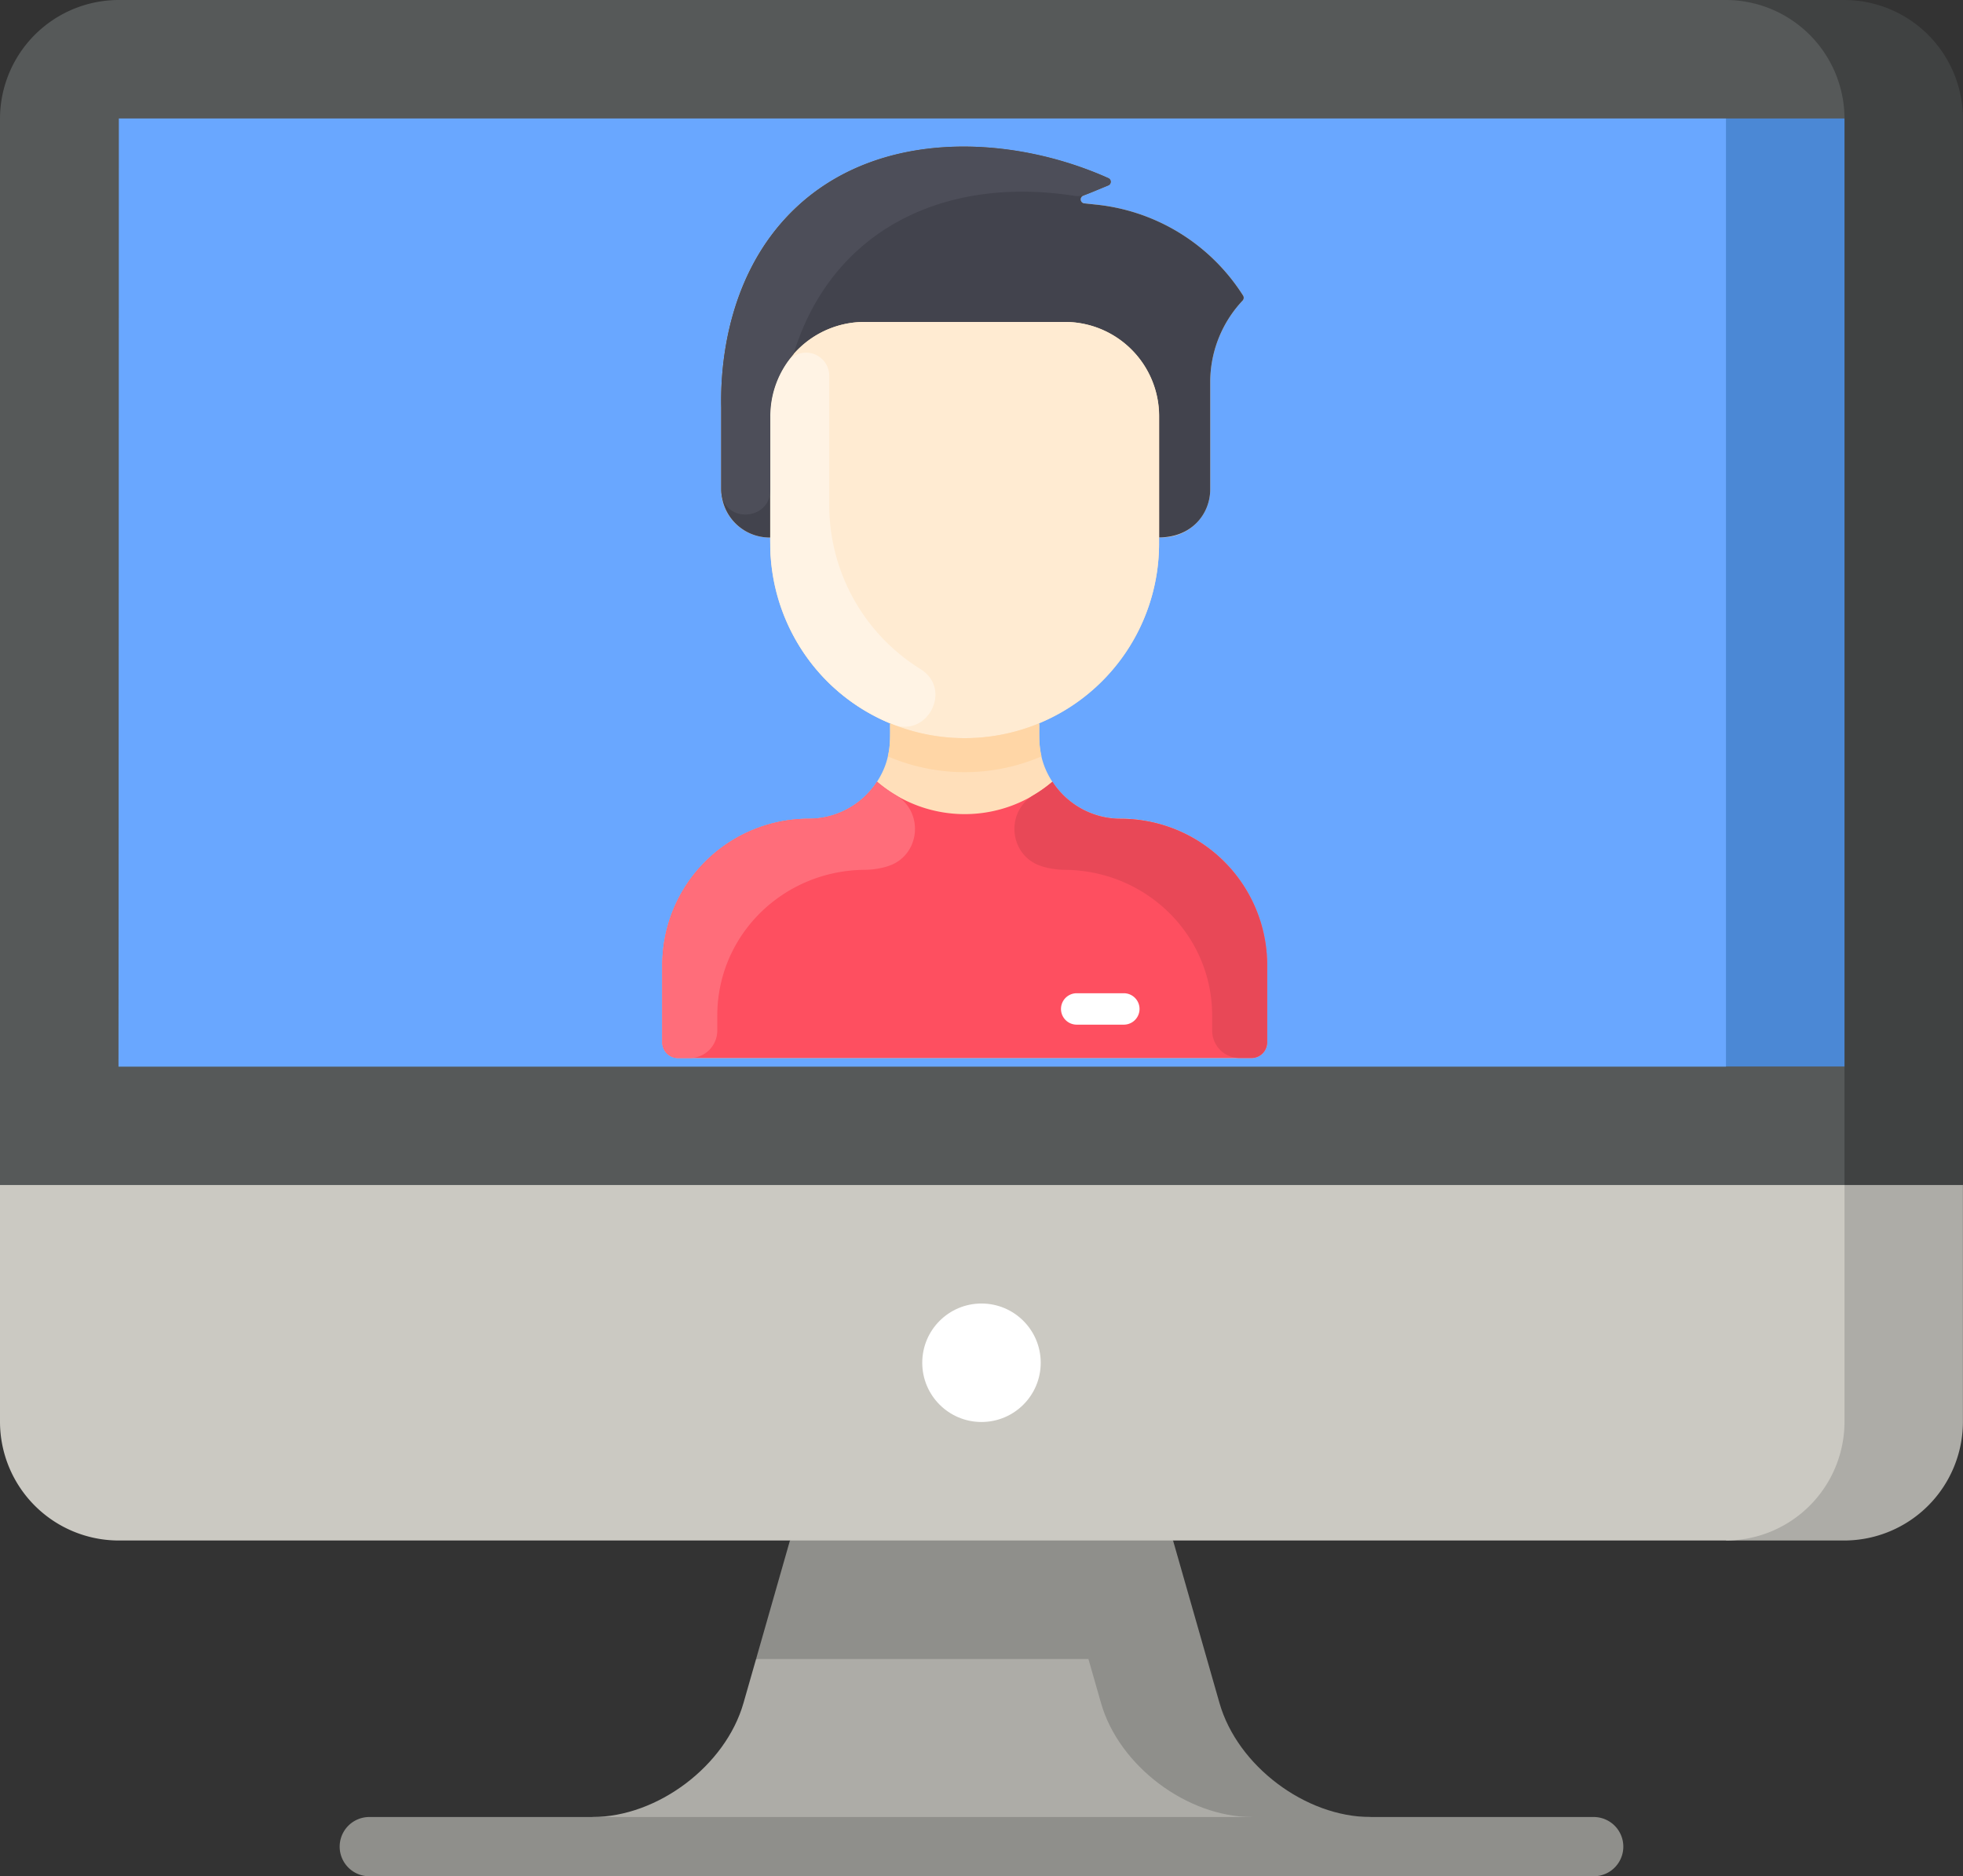
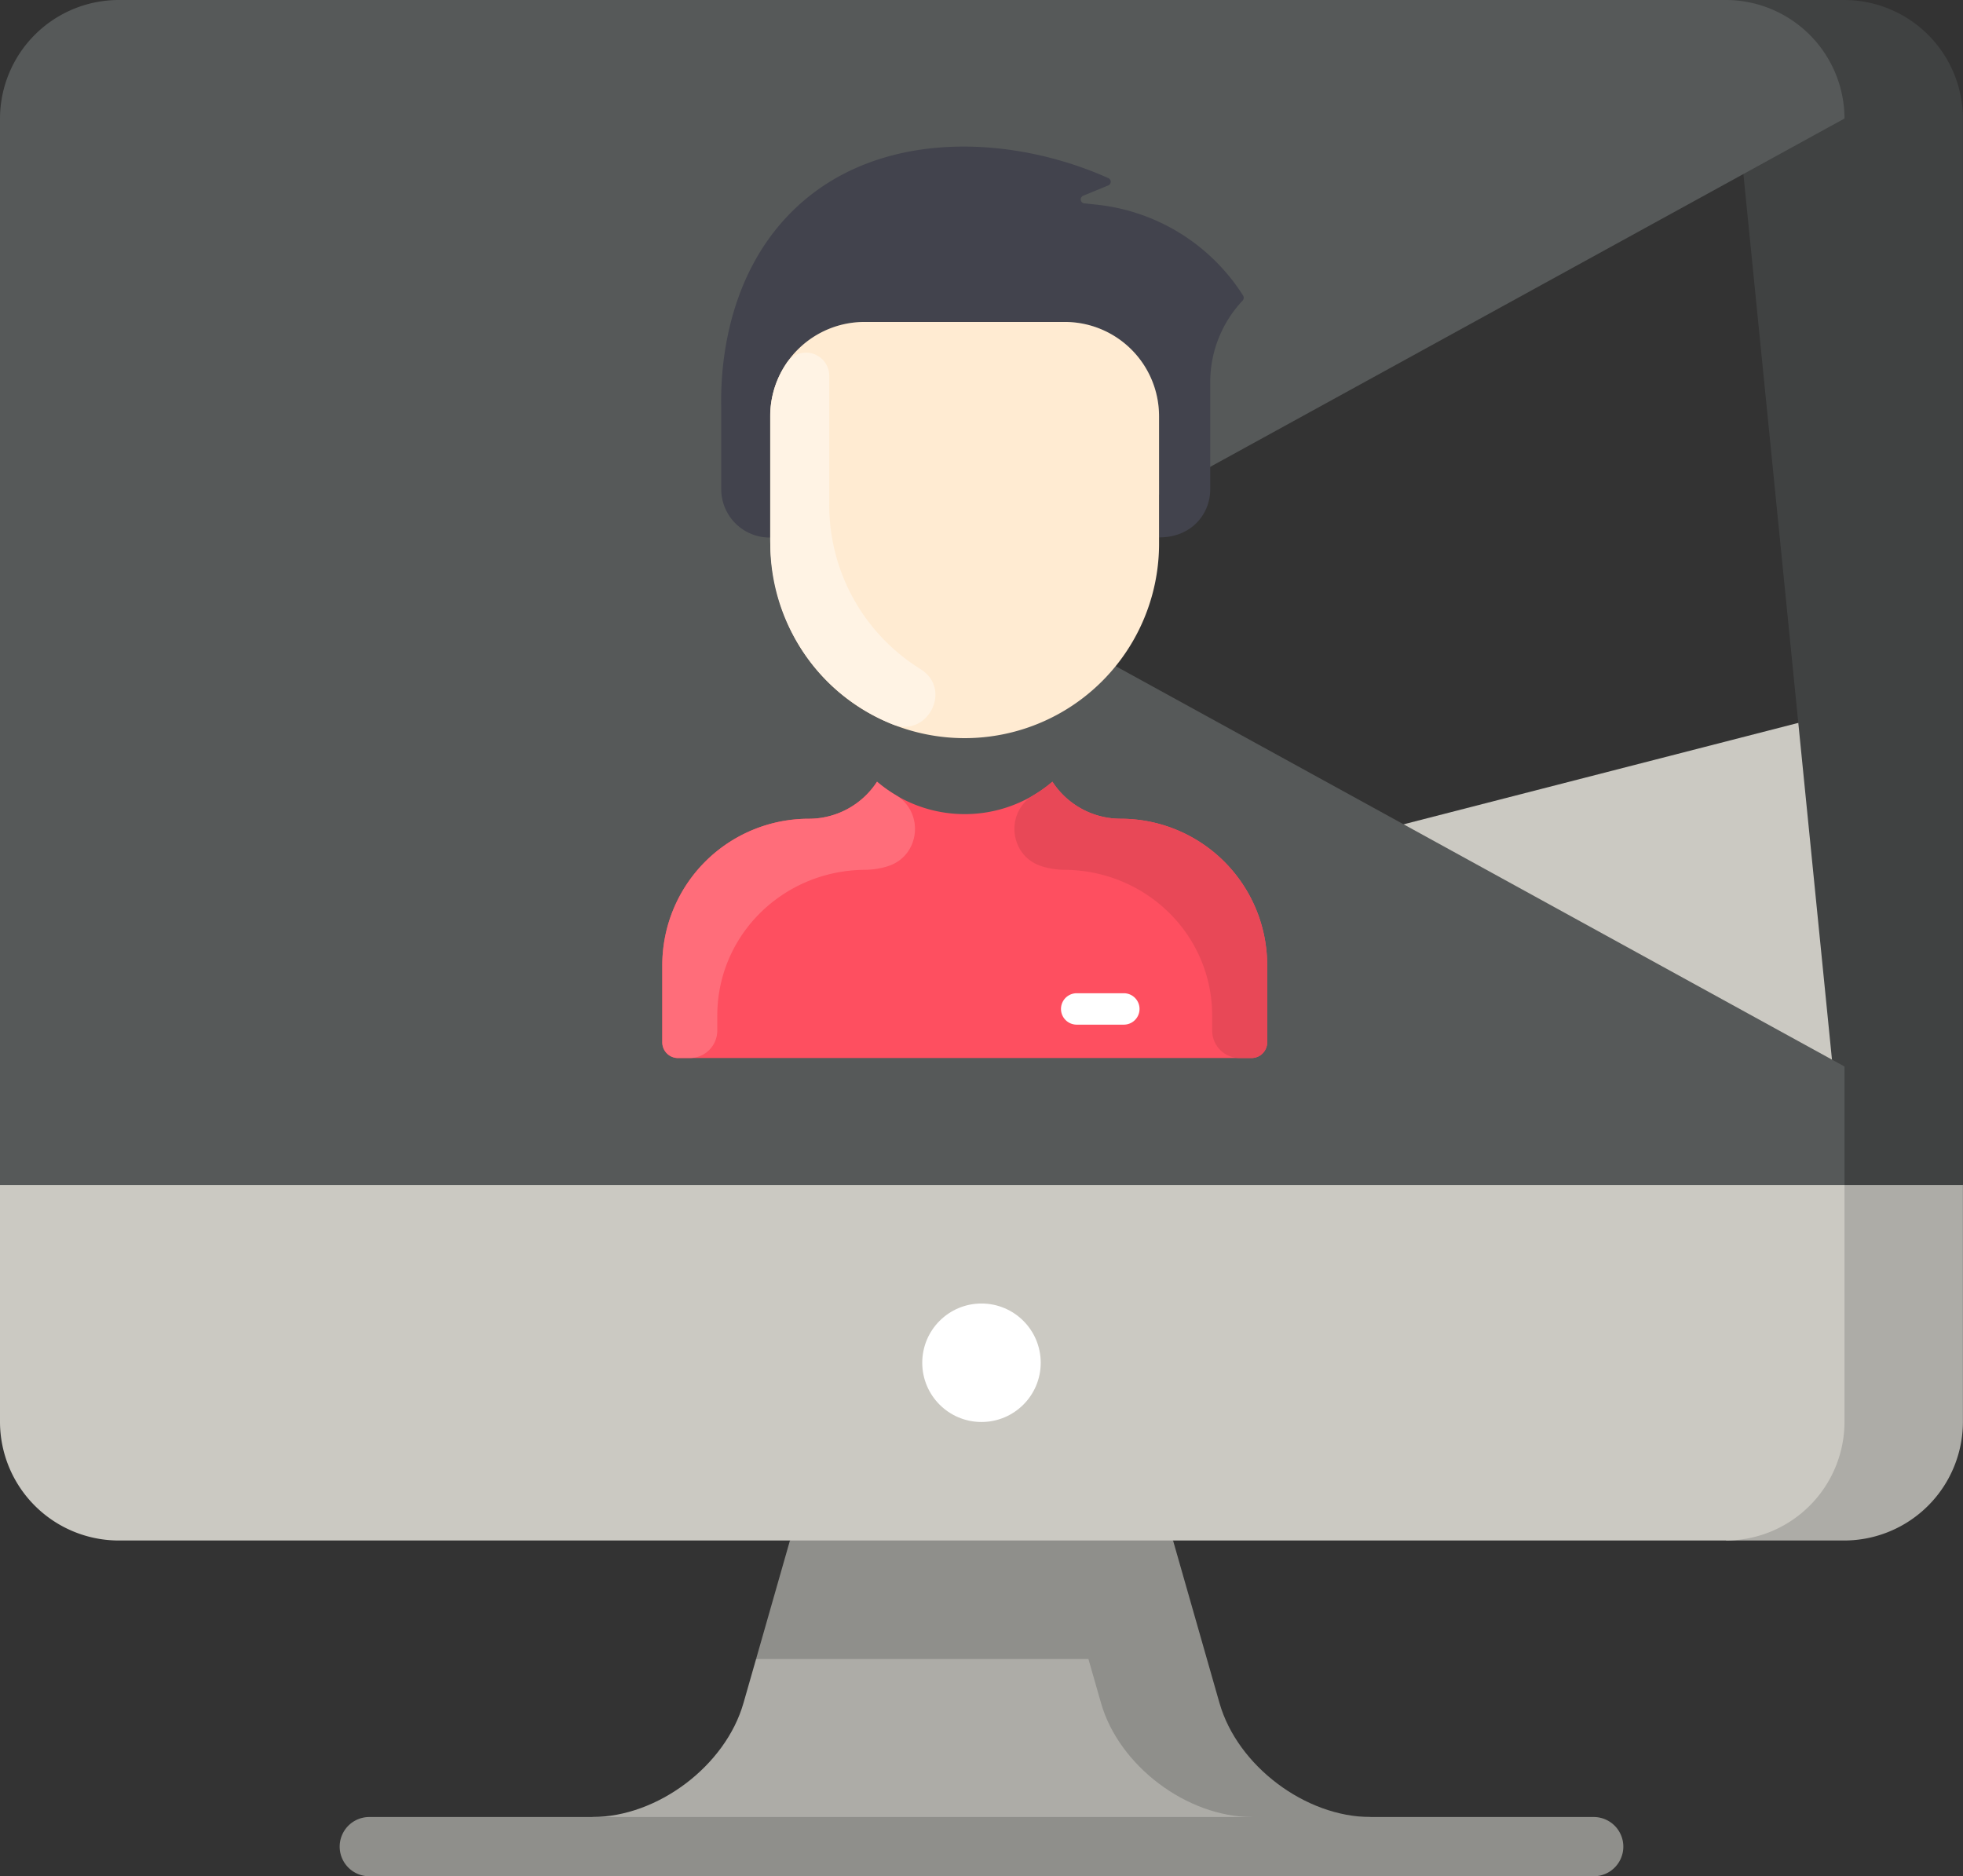
<svg xmlns="http://www.w3.org/2000/svg" viewBox="0 0 735.03 702.49">
  <rect x="0" y="0" width="735.03" height="702.49" fill="#333333" stroke="none" />
  <defs>
    <style>.cls-1{fill:#adaca7;}.cls-2{fill:#8f8f8b;}.cls-3{fill:#cbc9c2;}.cls-4{fill:#404242;}.cls-5{fill:#565959;}.cls-6{fill:#4b88d5;}.cls-7{fill:#69a7ff;}.cls-8{fill:#fff;}.cls-9{fill:#ffdfba;}.cls-10{fill:#fe4f60;}.cls-11{fill:#42434d;}.cls-12{fill:#ffebd2;}.cls-13{fill:#fff3e4;}.cls-14{fill:#ffd6a6;}.cls-15{fill:#ff6d7a;}.cls-16{fill:#e84857;}.cls-17{fill:#4d4e59;}</style>
  </defs>
  <title>Fichier 7</title>
  <g id="Calque_2" data-name="Calque 2">
    <g id="Pictogramme">
      <g id="tc">
        <path class="cls-1" d="M407.55,576.78,283.11,621.15l-4.72,16.49c-6.7,23.47-32.15,42.67-56.55,42.67V691.4H479.91Z" />
        <path class="cls-2" d="M456.63,637.64l-17.39-60.86-71.73-44.37-71.72,44.37-12.68,44.37H407.55l4.72,16.49c6.69,23.47,32.15,42.67,56.55,42.67L491,691.4l22.19-11.09C488.78,680.31,463.33,661.11,456.63,637.64Z" />
        <path class="cls-1" d="M646.29,576.78h44.37A44.5,44.5,0,0,0,735,532.41V443.68l-88.74-88.74Z" />
        <path class="cls-3" d="M0,532.41a44.5,44.5,0,0,0,44.37,44.37H646.29a44.5,44.5,0,0,0,44.37-44.37V266.21L0,443.68Z" />
        <path class="cls-4" d="M690.66,0H646.29l44.37,443.68H735V44.37A44.5,44.5,0,0,0,690.66,0Z" />
        <path class="cls-5" d="M690.66,44.37A44.5,44.5,0,0,0,646.29,0H44.37A44.5,44.5,0,0,0,0,44.37V443.68H690.66V399.31L367.51,221.82Z" />
-         <path class="cls-6" d="M690.66,44.36l-44.36,0S367.51,221.82,367.51,221.82L646.29,399.31l44.37,0s0-354.91,0-354.92Z" />
-         <path class="cls-7" d="M646.29,44.36l-601.79,0s-.07,355-.13,355l601.91,0s0-354.91,0-354.92Z" />
        <circle class="cls-8" cx="367.51" cy="510.23" r="22.18" />
        <path class="cls-2" d="M596.75,702.49H138.28a11.09,11.09,0,1,1,0-22.18H596.75a11.09,11.09,0,1,1,0,22.18Z" />
-         <path class="cls-9" d="M474.49,361.39v28.87a5.88,5.88,0,0,1-5.88,5.88H253.87a5.88,5.88,0,0,1-5.88-5.88V361.39a54.85,54.85,0,0,1,54.85-54.84,30.45,30.45,0,0,0,25.56-13.87c5.45-8.38,4.89-15.67,4.89-21.55l.11-.28a72.81,72.81,0,0,1-45-67.29v-2.3a18.13,18.13,0,0,1-18.38-18V152.65c-.24-10.64.25-48.17,27.36-74.3C328.92,48,378.87,50.46,415.06,66.71a1.48,1.48,0,0,1-.06,2.71l-9.43,3.88a1.47,1.47,0,0,0,.4,2.82l4.58.5A74.21,74.21,0,0,1,465.5,110.7a1.57,1.57,0,0,1-.19,1.82,44.52,44.52,0,0,0-12.15,30.56v40.13a18,18,0,0,1-18,18H434v2.3a72.81,72.81,0,0,1-45,67.29l.11.28c0,5.71-.6,13.1,4.89,21.55a30.48,30.48,0,0,0,25.57,13.87,54.85,54.85,0,0,1,54.85,54.84Z" />
        <path class="cls-10" d="M474.49,361.39v28.87a5.88,5.88,0,0,1-5.88,5.88H253.87a5.88,5.88,0,0,1-5.88-5.88V361.39a54.85,54.85,0,0,1,54.85-54.84,30.43,30.43,0,0,0,25.56-13.87,50.48,50.48,0,0,0,65.67,0,30.46,30.46,0,0,0,25.57,13.87,54.85,54.85,0,0,1,54.85,54.84Z" />
        <path class="cls-11" d="M465.5,110.71a1.56,1.56,0,0,1-.19,1.81,44.53,44.53,0,0,0-12.15,30.56v40.13c0,9.12-6.86,18-19.12,18V155.84a35.29,35.29,0,0,0-35.3-35.3h-75a35.3,35.3,0,0,0-35.3,35.3v45.42a18.13,18.13,0,0,1-18.38-18V152.65c-.24-10.64.25-48.17,27.36-74.3C328.92,48,378.88,50.46,415.05,66.71a1.48,1.48,0,0,1-.05,2.71l-9.43,3.88a1.48,1.48,0,0,0,.4,2.83l4.58.49A74.15,74.15,0,0,1,465.5,110.71Z" />
        <path class="cls-12" d="M434,203.56a72.8,72.8,0,0,1-72.8,72.81c-37.87,0-72.81-29.44-72.81-75.11V155.84a35.3,35.3,0,0,1,35.3-35.3h75a35.29,35.29,0,0,1,35.3,35.3Z" />
        <path class="cls-8" d="M420.81,383.64H403.16a5.88,5.88,0,1,1,0-11.76h17.65a5.88,5.88,0,0,1,0,11.76Z" />
        <path class="cls-13" d="M344.75,250.58c12,7.49,2.53,25.85-10.57,20.59a72.82,72.82,0,0,1-45.75-67.61V155.84a35.11,35.11,0,0,1,6.2-20,8.69,8.69,0,0,1,15.87,5.27v47.73a72.28,72.28,0,0,0,34.25,61.72Z" />
-         <path class="cls-14" d="M390,283.2a73,73,0,0,1-57.55,0c1-4.14.83-6.82.83-12.07l.11-.28a72.94,72.94,0,0,0,55.67,0l.11.28C389.18,276.39,389,279.06,390,283.2Z" />
        <path class="cls-15" d="M332.47,324.32a30.2,30.2,0,0,1-8.76,1.35c-30.37.27-55.13,24.28-55.13,54.65v5.53a10.29,10.29,0,0,1-10.3,10.29h-4.41a5.88,5.88,0,0,1-5.88-5.88V361.39a54.85,54.85,0,0,1,54.85-54.84,30.43,30.43,0,0,0,25.56-13.87,50.75,50.75,0,0,0,7,5c10.85,6.46,9.12,22.83-2.93,26.62Z" />
        <path class="cls-16" d="M390,324.32a30.15,30.15,0,0,0,8.76,1.35c30.37.27,55.13,24.28,55.13,54.65v5.53a10.29,10.29,0,0,0,10.3,10.29h4.41a5.88,5.88,0,0,0,5.88-5.88V361.39a54.85,54.85,0,0,0-54.85-54.84,30.46,30.46,0,0,1-25.57-13.87,50.06,50.06,0,0,1-7,5c-10.85,6.46-9.12,22.83,2.93,26.62Z" />
-         <path class="cls-17" d="M415,69.42c-8.64,3.56-9.88,4.34-12.87,3.88-48.3-7.49-90.67,12.49-105.06,59.41h0a35.13,35.13,0,0,0-8.64,23.13v27.59c0,11.91-18.38,12.73-18.38-.22V152.65c-.24-10.64.25-48.17,27.36-74.3C328.92,48,378.87,50.46,415.06,66.71A1.48,1.48,0,0,1,415,69.42Z" />
      </g>
    </g>
  </g>
</svg>